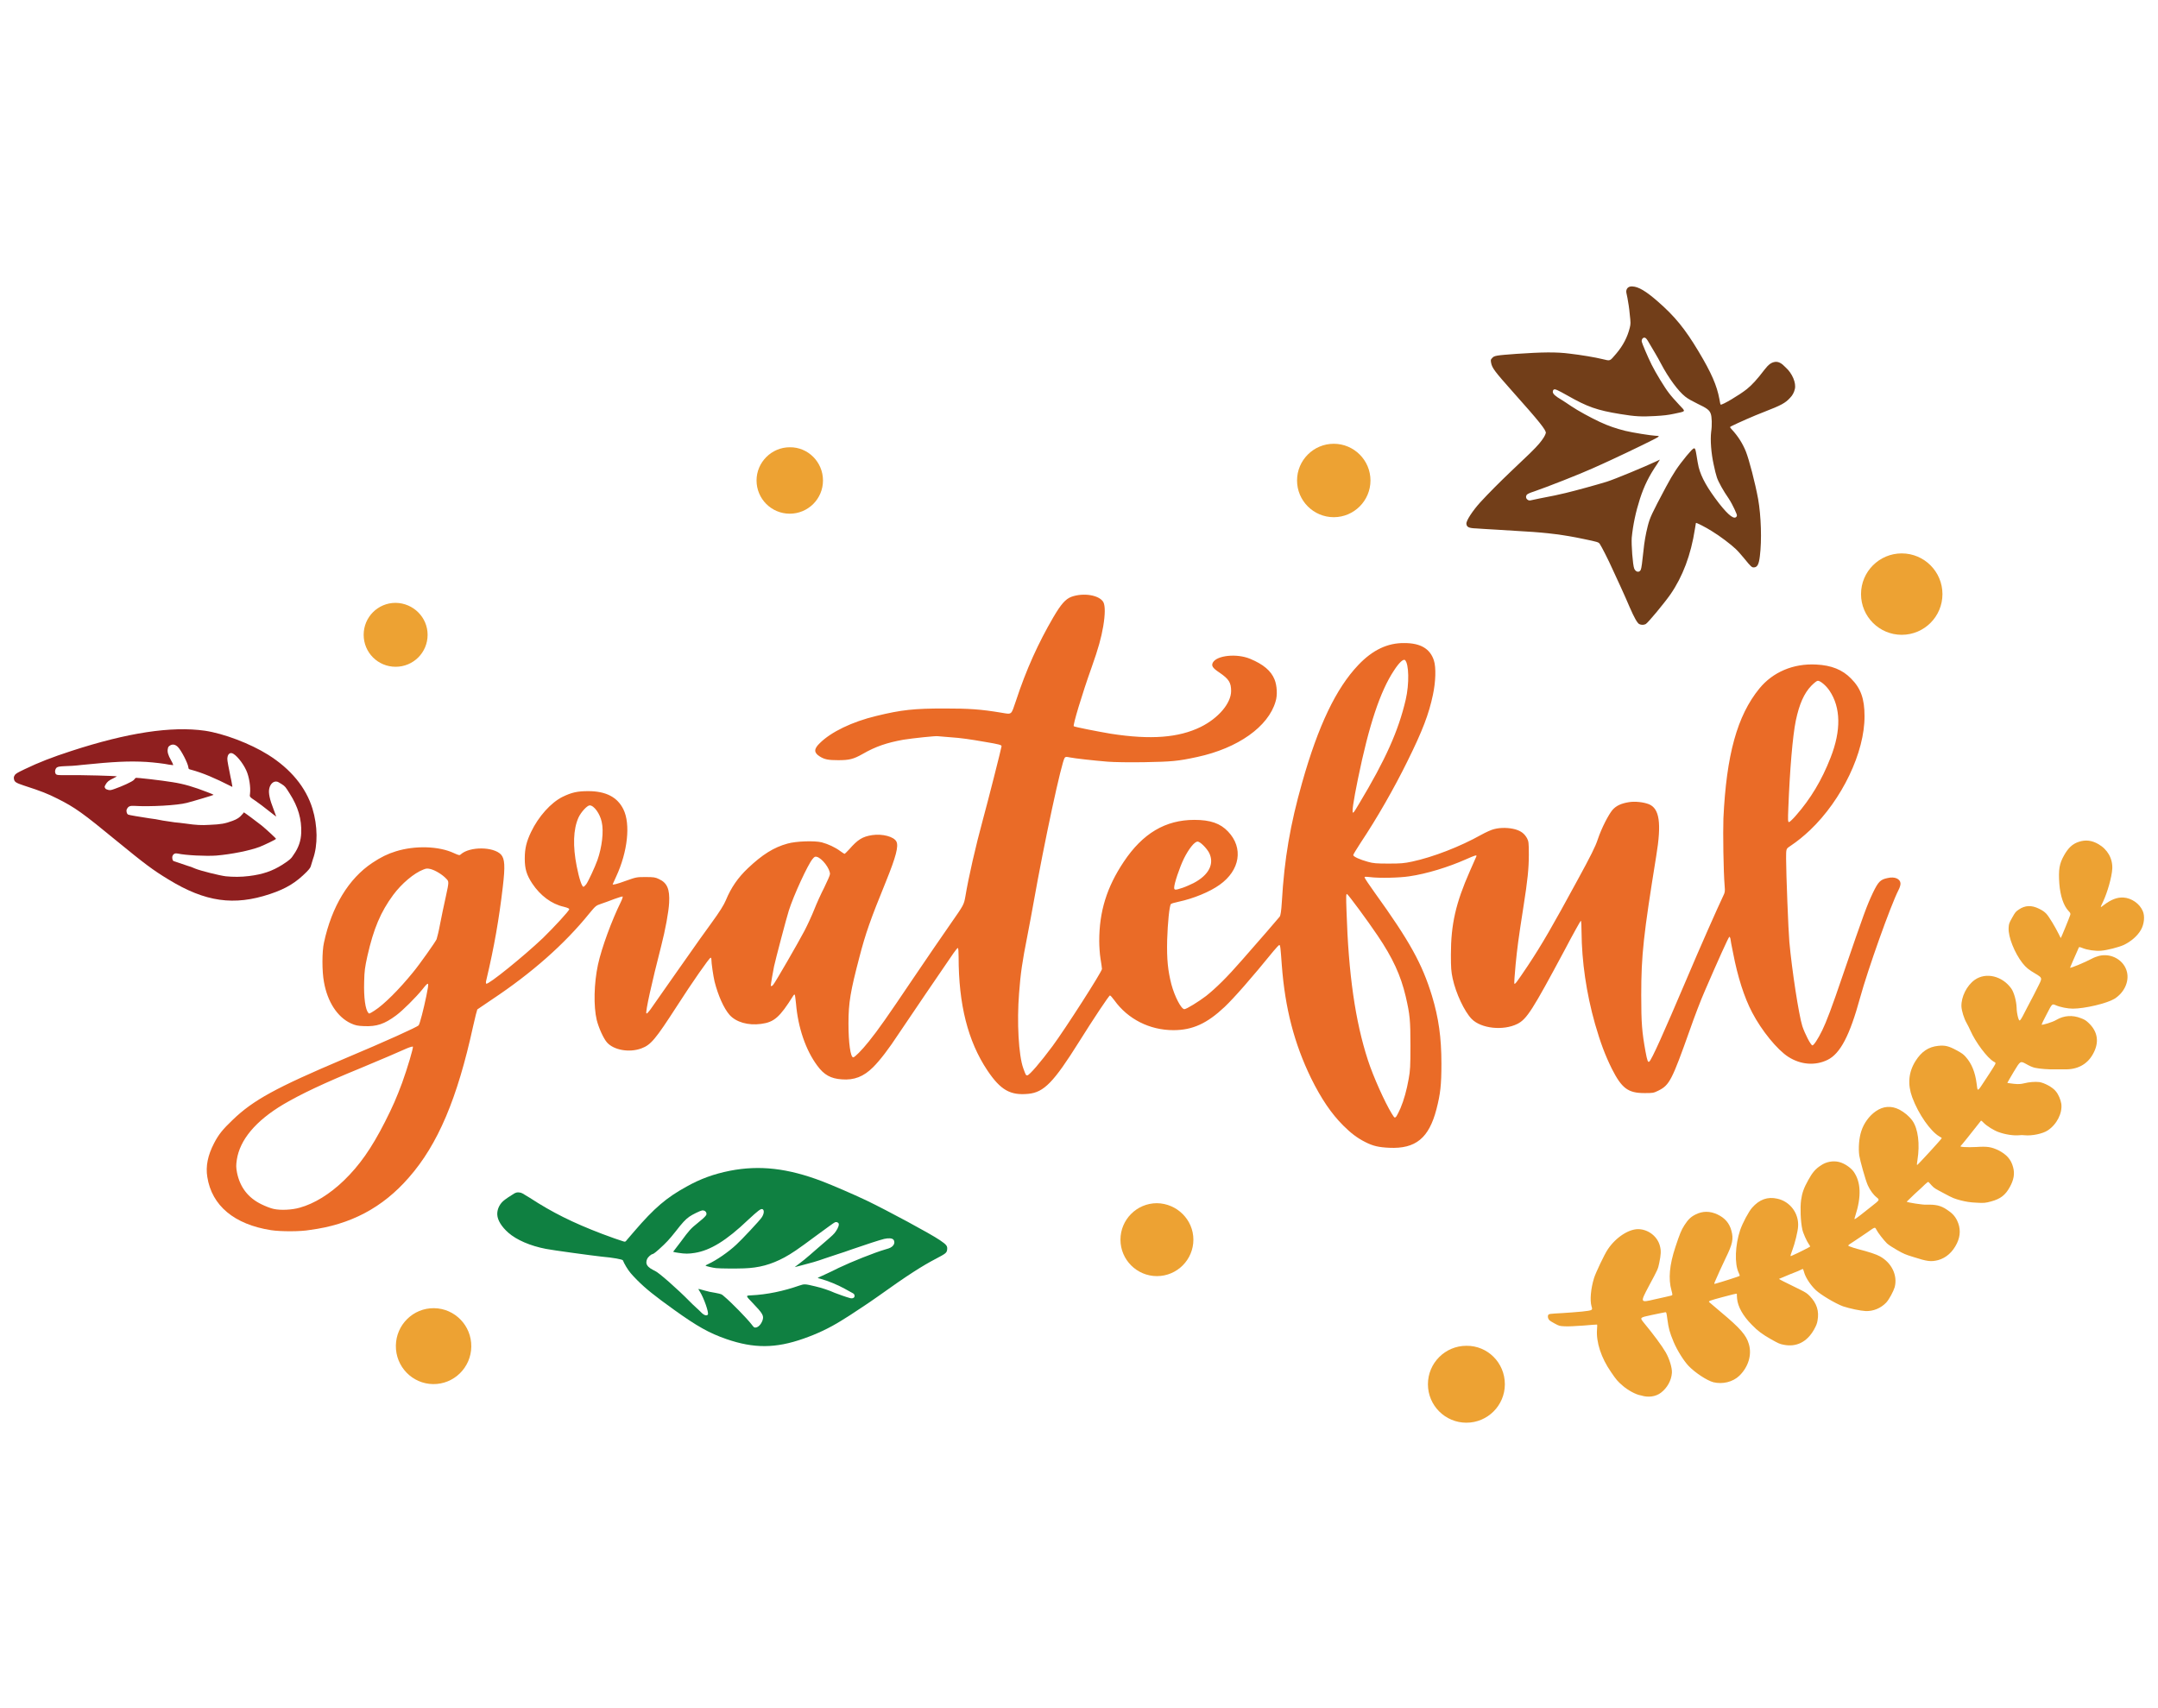
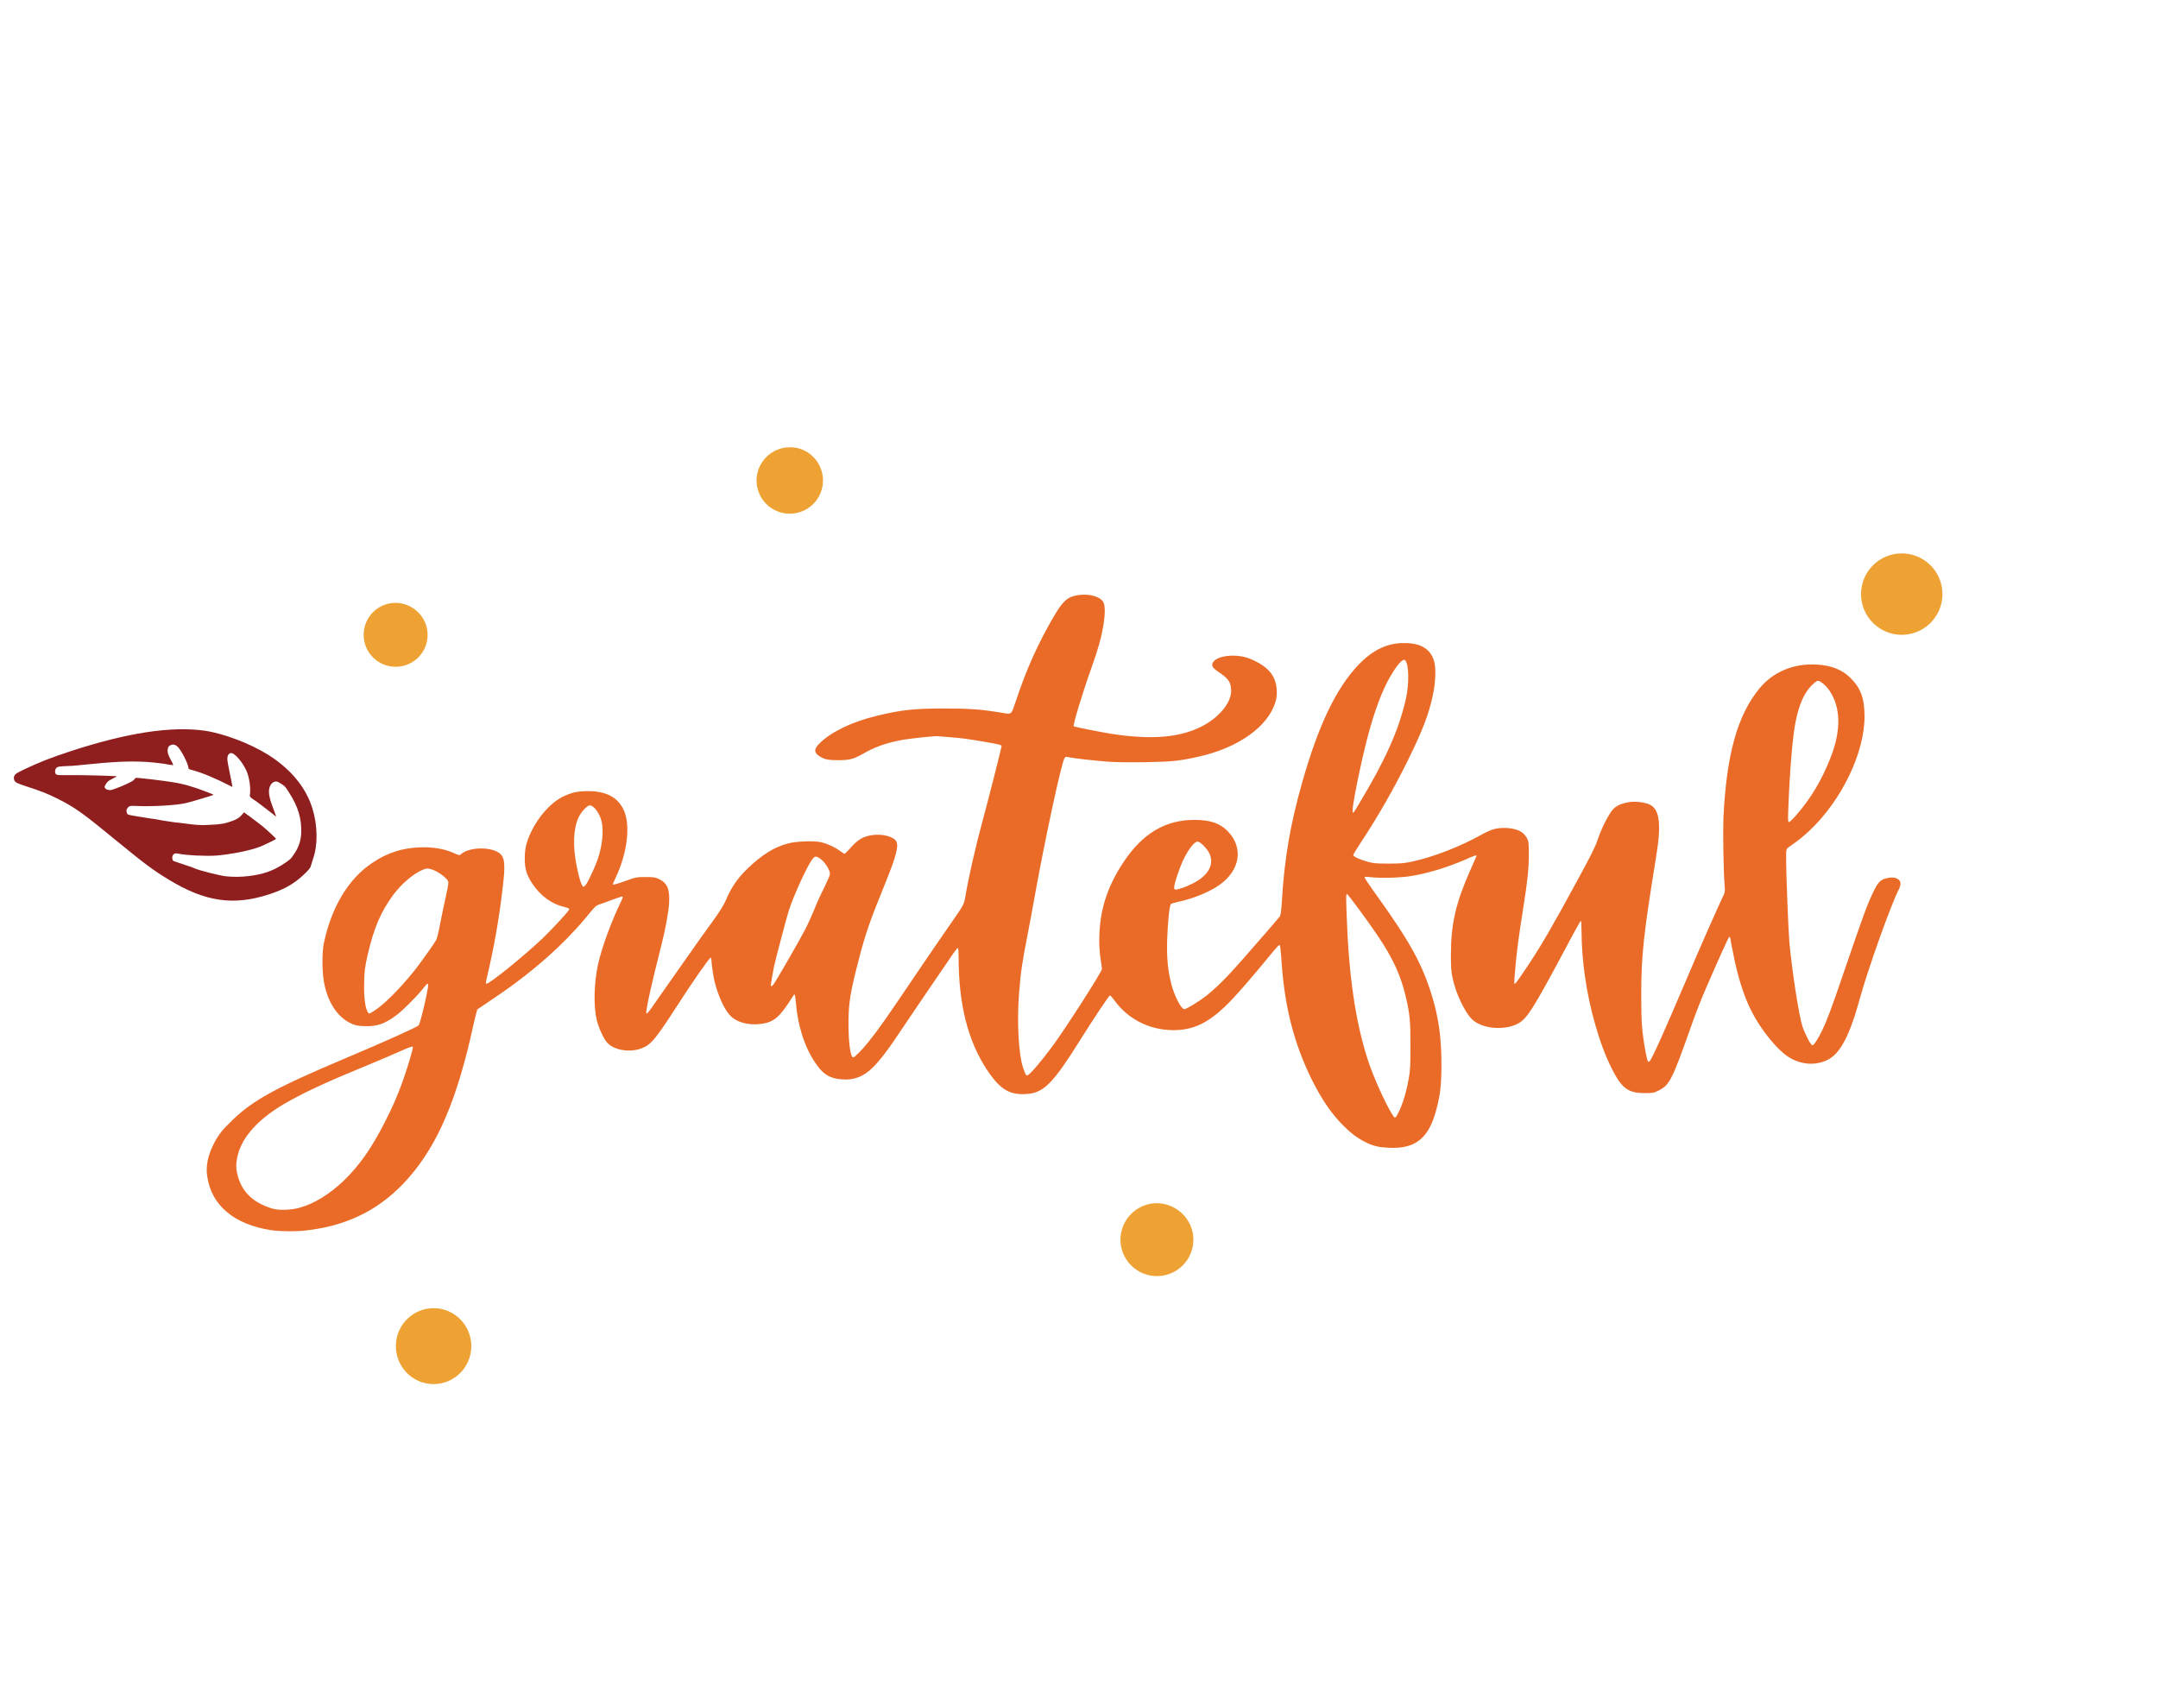
<svg xmlns="http://www.w3.org/2000/svg" version="1.1" id="Layer_1" x="0px" y="0px" width="864px" height="684px" viewBox="0 0 864 684" style="enable-background:new 0 0 864 684;" xml:space="preserve">
  <style type="text/css">
	.st0{fill:#F27227;}
	.st1{fill:#D42027;}
	.st2{fill:#090B0C;}
	.st3{fill:#96B696;}
	.st4{fill:#010101;}
	.st5{fill:#397438;}
	.st6{fill:none;}
	.st7{fill:#9C1C26;}
	.st8{fill:#F47D3B;}
	.st9{fill:#F37123;}
	.st10{fill:#FFFFFF;}
	.st11{fill:#6AAE44;}
	.st12{fill:#D57128;}
	.st13{fill:#F58020;}
	.st14{fill:#FCB017;}
	.st15{fill:#D33027;}
	.st16{fill:#128542;}
	.st17{fill:#7A2A26;}
	.st18{fill:#DAB228;}
	.st19{fill:#45853E;}
	.st20{fill:#FBF5F2;}
	.st21{fill:#0D0E0E;}
	.st22{fill:#EDC7B5;}
	.st23{fill:#BA2025;}
	.st24{fill:#009247;}
	.st25{fill:#EDA232;}
	.st26{fill:#723F1A;}
	.st27{fill:#F37125;}
	.st28{fill:#713D18;}
	.st29{fill:#8F1F1F;}
	.st30{fill:#0F8041;}
	.st31{fill:#EA6A27;}
	.st32{fill:#EEA134;}
	.st33{fill:#D4992D;}
	.st34{fill:#8A2521;}
	.st35{fill:#F1A234;}
	.st36{fill:#B82B25;}
	.st37{fill:#94977D;}
	.st38{fill:#812924;}
	.st39{fill:#723E19;}
	.st40{fill:#EA6B27;}
	.st41{fill:#EDA233;}
	.st42{fill:#D29C5E;stroke:#D29C5E;}
	.st43{fill:#EE7823;}
	.st44{fill:#BC4C27;}
	.st45{fill:#161616;}
	.st46{fill:#EE7023;}
	.st47{fill:#E5A86C;}
	.st48{fill:#C78A2B;}
	.st49{fill:#F6A822;}
</style>
  <g>
-     <path class="st39" d="M718.6,155.8c-0.3,1.3-0.9,2.5-1.9,3.5c-1.9,2.1-3.6,3-10.3,5.6c-4.2,1.6-10.7,4.5-13.1,5.7   c-0.8,0.4-0.8,0.4,0,1.3c2.6,2.8,4.4,5.7,5.7,8.9c1.3,3.3,3.7,12.5,4.9,19c1.2,6.8,1.5,16.5,0.7,22.9c-0.4,3.3-1,4.4-2.3,4.5   c-0.9,0.1-1.3-0.3-3.9-3.5c-1.1-1.3-2.6-3.1-3.5-3.9c-1.9-1.8-6.2-5.1-9.5-7.1c-2.5-1.6-6.3-3.5-6.4-3.3c0,0-0.2,1.1-0.4,2.4   c-1.6,10.4-4.9,19.1-9.8,26.2c-2.6,3.7-9,11.4-9.9,11.9c-0.8,0.4-1.8,0.4-2.6,0c-0.8-0.4-2.1-2.8-3.8-6.7c-0.8-1.9-2.3-5.3-3.4-7.7   c-1.1-2.4-2.7-5.8-3.5-7.6c-1.6-3.6-4.4-9.1-5.1-10.1c-0.5-0.7-0.8-0.8-6.6-2c-7.5-1.6-14.5-2.5-23.4-3c-2.8-0.2-7.9-0.5-11.3-0.7   c-3.4-0.2-7.1-0.4-8.1-0.5c-3-0.1-3.9-0.5-4-1.9c-0.1-1.2,2.5-5.2,5.6-8.6c3.4-3.7,7.9-8.2,12.1-12.2c6.9-6.5,9.8-9.3,11.4-11.2   c1.6-1.9,2.5-3.4,2.7-4.3c0.2-1.1-2.5-4.5-13.3-16.6c-7.1-8-8.2-9.4-8.6-11.5c-0.2-1.2-0.2-1.3,0.4-1.9c0.8-1,1.6-1.1,9.7-1.7   c10.3-0.7,16-0.8,21.3-0.1c4.4,0.5,10.4,1.5,13.2,2.2c3.3,0.8,2.8,0.9,5.5-2.2c2.8-3.3,4.5-6.7,5.4-10.3c0.4-1.6,0.4-2,0-5.5   c-0.2-2.4-0.6-4.8-0.9-6.4c-0.5-2.2-0.6-2.7-0.4-3.3c0.3-1,1.2-1.5,2.4-1.4c2.4,0.1,5.4,1.9,10,5.9c6.9,6,11,11,16.5,20.2   c5.1,8.5,7.3,13.6,8.3,19c0.2,1.2,0.4,2.2,0.5,2.2c0.4,0.4,7.5-3.8,10.5-6.2c2-1.6,4.2-4,7-7.7c1.7-2.2,2.8-3,4.4-3.2   c1.3-0.1,2.5,0.5,4.1,2.2C717.6,149.5,719.2,153.4,718.6,155.8z M694.4,203.8c-0.5-1.1-1.5-3-2.3-4.2c-2.1-3-4.1-6.6-4.7-8.4   c-0.3-0.8-0.9-3.2-1.3-5.2c-1-4.5-1.4-9.8-1-13.1c0.4-2.6,0.3-6.1-0.2-7.3c-0.5-1.4-1.6-2.2-5.2-3.9c-2.2-1.1-3.9-2-5-2.9   c-2.8-2.2-6.7-7.5-9.7-13.2c-1.4-2.7-2.6-4.6-5.3-9.2c-0.6-0.9-0.8-1.1-1.3-1.2c-0.7,0-1.2,0.7-1.1,1.6c0.1,0.6,2.3,5.9,4,9.3   c1.6,3.2,5.1,9,6.9,11.3c0.8,1.1,2.6,3.1,4,4.6c2.8,3,3.1,2.6-2,3.7c-2.4,0.5-4,0.7-7.6,0.9c-5.3,0.3-7.9,0.2-13.9-0.8   c-9.3-1.5-13.2-2.9-21.1-7.4c-4.1-2.3-5-2.7-5.5-2.4c-0.3,0.2-0.4,0.5-0.4,1c0.1,0.8,1.1,1.7,3.5,3.1c0.8,0.5,2.5,1.6,3.8,2.5   c2.8,1.9,7.8,4.6,11.4,6.3c3.6,1.7,6.7,2.7,10.2,3.6c3.3,0.8,10.4,1.9,12.3,2c2.1,0.1,2.2,0-5.5,3.8c-4.9,2.4-7.3,3.5-12.4,5.9   c-2.1,1-5.5,2.5-7.5,3.4c-4.6,2.1-18.3,7.5-23.3,9.2c-1.9,0.6-2.6,1-2.9,1.3c-0.5,0.7-0.4,1.5,0.3,2c0.4,0.3,0.7,0.4,1.5,0.2   c0.5-0.1,2-0.4,3.3-0.7c5.9-1.1,7-1.4,10.5-2.2c3.8-0.9,12.5-3.3,16.4-4.5c3.2-1,15.7-6.2,19.9-8.2c0.7-0.4,1.4-0.6,1.4-0.7   c0,0-0.5,0.8-1.1,1.8c-3.3,4.8-5.2,8.7-6.9,13.9c-1.7,5.3-2.8,10.5-3.3,15.6c-0.2,2.7,0.4,11,1,12.4c0.6,1.4,2,1.7,2.6,0.5   c0.3-0.6,0.6-3,1.1-7.7c0.3-3.2,0.9-6.7,1.7-9.8c0.9-3.5,1.5-4.8,7.3-15.7c3-5.6,4.7-8.1,8.2-12.4c3.4-4,3.4-4,4-0.5   c0.3,2,0.7,4.2,0.9,5c1.1,4.2,3.5,8.4,8.1,14.4c4,5.1,6.4,6.9,7.2,5.1C695.4,206,695.4,206,694.4,203.8z" />
    <g>
      <path class="st40" d="M108.5,492.6c-14.7-2.3-23.7-9.8-25.5-21.3c-0.7-4.3,0.2-8.7,2.7-13.5c1.8-3.5,3.5-5.6,7.5-9.4    c8.2-7.9,17.4-12.9,44.3-24.3c17.6-7.4,29.4-12.8,30.1-13.5c0.5-0.6,2-6.5,3.1-11.8c1.2-5.9,1.1-6-1.6-2.6    c-2.7,3.3-7.8,8.4-10.5,10.4c-4.7,3.5-7.8,4.5-12.8,4.3c-2.7-0.1-3.5-0.3-5.3-1.1c-5.4-2.5-9.4-8.6-10.8-16.6    c-0.8-4.2-0.8-12.2,0-15.7c3.1-14.5,9.9-25.7,19.4-32c3.3-2.2,6.1-3.6,9.4-4.6c7.7-2.4,17.2-2.1,23.2,0.7c2,0.9,2.3,1,2.8,0.5    c3.6-3.2,13.1-3.1,16.1,0.1c1.5,1.7,1.7,4.6,0.7,13c-1.5,12.8-3.4,23.8-6.6,37.3c-0.2,0.7-0.2,1.3,0,1.4    c0.8,0.5,14.9-10.9,22.7-18.3c4.5-4.4,10.5-10.9,10.5-11.5c0-0.3-0.6-0.6-2.2-1c-4.9-1.1-9.4-4.5-12.6-9.3c-2.3-3.5-3-5.9-3-10    c0-4.1,0.7-6.8,2.5-10.6c3-6.3,8-11.8,12.6-14.1c3.7-1.8,6-2.3,10.3-2.3c7.1,0,11.7,2.4,14.1,7.3c2.9,5.9,1.7,17-2.9,26.9    c-0.8,1.7-1.4,3.1-1.4,3.1c0,0.3,1.5,0,5.3-1.4c4.2-1.5,4.4-1.5,7.9-1.5c3.2,0,3.9,0.1,5.3,0.8c3.3,1.5,4.4,4,4.1,9.5    c-0.2,3.7-1.5,10.8-3.2,17.4c-3.7,14.4-6.4,26.5-5.9,26.9c0.2,0.2,0.8-0.5,1.7-1.7c0.8-1.1,3.6-5.1,6.3-9c2.7-3.8,6.7-9.6,9-12.8    c2.2-3.2,6.2-8.8,8.9-12.5c3.5-4.8,5.1-7.4,5.9-9.3c2.1-5.1,4.9-9.1,8.8-12.8c5.8-5.5,10.4-8.4,15.9-9.9c3.5-1,10.9-1.2,13.7-0.5    c2.6,0.7,5.4,2,7.4,3.5c0.8,0.6,1.6,1.1,1.8,1.1c0.1-0.1,1-0.9,1.8-1.8c3.4-3.9,5.3-5.1,9.2-5.7c4.1-0.6,8.7,0.6,9.7,2.6    c0.9,1.8-0.1,5.9-4.2,16c-6.2,15.2-8.2,20.9-10.6,30.2c-3.6,13.7-4.4,18.3-4.4,26.6c0,7.7,0.8,13.6,1.9,13.6    c0.6,0,3.4-2.8,6.2-6.3c3.8-4.7,7.5-10,17.4-24.7c5.5-8.2,12.5-18.3,15.4-22.5c5.3-7.6,5.3-7.6,5.9-10.9    c1.3-7.8,4.1-20.1,7.1-31.1c1.7-6.1,7.4-28.6,7.4-29.1c0-0.5-1.1-0.8-6.5-1.7c-6.3-1.1-9.7-1.6-14.2-1.9c-2.4-0.2-4.6-0.4-4.8-0.4    c-0.6-0.2-10,0.8-13.8,1.4c-6.6,1.2-11.1,2.7-16.3,5.7c-3.7,2.1-5.4,2.5-9.8,2.5c-4,0-5.5-0.3-7.4-1.5c-2.4-1.5-2.4-3,0-5.3    c4.5-4.5,13-8.6,22.6-10.9c10.2-2.5,15.3-3,27.3-3c10,0,14.5,0.3,22.9,1.7c4.2,0.7,3.8,1,5.7-4.6c4.2-12.8,9-23.3,15-33.6    c3.1-5.3,4.9-7.3,7.2-8.2c4.9-1.8,11.4-0.7,12.9,2.2c0.7,1.5,0.7,4.8-0.1,9.6c-0.8,4.6-1.9,8.7-4.6,16.3    c-3.9,10.9-7.6,23.3-7.2,23.7c0.3,0.3,9.5,2.1,14.8,3c16.1,2.5,27.2,1.6,36-2.7c7.1-3.5,12.2-9.5,12.2-14.4c0-3.4-0.9-4.8-4.7-7.4    c-2.7-1.8-3.3-2.7-2.6-4c1.6-2.9,9.6-3.7,14.9-1.5c5.3,2.2,8.4,4.8,9.8,8.3c1,2.5,1.2,6.3,0.4,8.8c-2.9,10.1-15.1,18.7-31.3,22.2    c-7.8,1.7-10.3,1.9-21.2,2.1c-6.1,0.1-12.2,0-14.7-0.2c-6-0.5-13.1-1.3-15.1-1.7c-1.4-0.3-1.8-0.3-2.1,0.1    c-1.2,1.3-8.2,33.8-12.5,58.1c-0.5,3-1.7,9.1-2.5,13.4c-2,10.1-2.7,14.8-3.3,22.9c-0.9,11.3-0.2,24.8,1.7,30c1,2.7,1,2.8,1.6,2.8    c0.8,0,5.2-5.1,10.1-11.7c5.1-6.9,19.8-29.8,19.8-30.9c0-0.4-0.3-2.3-0.6-4.2c-0.3-1.8-0.5-5-0.5-7c0-11.8,3-21.5,9.8-31.7    c7.6-11.4,16.7-16.8,28.3-16.8c6.4,0,10.4,1.4,13.5,4.7c6.2,6.5,4.8,15.5-3.4,21.3c-3.9,2.8-10.4,5.5-16.5,6.8    c-1.5,0.3-2.8,0.7-3,0.9c-0.6,0.6-1.3,7.6-1.5,14.3c-0.2,7.9,0.3,12.4,1.7,17.9c1.3,4.8,3.9,9.9,5.2,9.9c0.8,0,5.7-3,8.7-5.3    c4-3.2,8.3-7.4,14.4-14.4c6.7-7.6,14.4-16.5,15.1-17.4c0.3-0.5,0.6-2.3,0.8-5.7c1-17.5,3.4-31.2,8.1-47.8    c6.5-23,13.6-37.8,22.5-47.2c5.7-6,11.7-8.9,18.5-8.8c6.5,0,10.3,2.3,11.8,7c0.9,2.8,0.7,8.6-0.4,13.7    c-1.6,7.7-4.2,14.5-10.2,26.6c-5.2,10.6-12.1,22.7-18.7,32.6c-1.6,2.5-3,4.7-3,5c0,0.6,2.6,1.8,5.9,2.7c2.1,0.6,3.4,0.7,8.2,0.7    c5,0,6.2-0.1,9.5-0.8c8.4-1.8,19.2-6,27.6-10.7c1.8-1,4.2-2.1,5.2-2.3c2.6-0.7,6-0.6,8.5,0.1c2.4,0.7,3.7,1.8,4.7,3.6    c0.6,1.2,0.7,1.7,0.7,6.5c0,5.5-0.5,10.4-2.1,20.5c-2.2,14.1-2.5,16.6-3.2,23.6c-0.4,4-0.6,7.5-0.5,7.6c0.3,0.3,0.9-0.5,5.4-7.2    c5.7-8.6,9.8-15.7,19.9-34.3c5.3-9.7,7.2-13.5,8.1-16.3c1.5-4.5,4.3-9.9,5.9-11.8c1.5-1.7,3.5-2.6,6.6-3.1c2.5-0.4,5.8,0,7.9,0.8    c4.3,1.7,5.2,7.5,3,20.8c-5.1,31.6-6,39.6-6,55.7c0,11.3,0.3,14.7,1.7,22.5c0.7,3.8,1,4.5,1.5,4.1c0.9-0.5,6-12,14.6-32.2    c5.7-13.5,12.9-29.7,15-34.1c0.7-1.4,0.8-1.8,0.6-4c-0.5-6-0.7-21.3-0.5-27.1c1.2-25.4,5.5-41.1,14.4-52    c5.4-6.6,13.6-10.1,22.8-9.6c6.1,0.3,10.5,2.1,13.9,5.6c3.9,3.9,5.4,8.1,5.4,15c0.1,14.5-9,33.5-21.8,45.7    c-2.7,2.5-4.7,4.2-8.1,6.5c-1.5,1-1.5,1-1.5,4.9c0,5.8,0.9,28.9,1.3,33.3c1,11.2,3.8,29.4,5.2,33.8c1,3,3.3,7.5,4,7.7    c0.5,0.1,2.2-2.4,4-6.1c1.6-3.3,3.8-9,8.2-22c8.6-25.1,9.6-27.8,12.1-33.1c2.1-4.3,2.9-5.2,5.8-5.8c2.9-0.7,5.2,0.3,5.2,2.3    c0,0.5-0.3,1.6-0.8,2.5c-3.2,6.3-12.3,31.9-15.4,43.2c-4.1,15-7.9,22.3-13,24.8c-4.9,2.4-10.7,2-15.7-1.2    c-4.4-2.8-10.7-10.5-14.5-17.8c-3.2-6.1-5.8-14.3-7.6-23.7c-0.6-2.9-1.1-5.5-1.1-5.9c-0.1-0.4-0.3-0.7-0.4-0.7    c-0.3,0-4.7,9.8-9.8,21.6c-1.6,3.6-4.3,10.7-6,15.6c-7.2,20.3-8.2,22.2-12.6,24.4c-2,1-2.3,1-5.6,1c-6.6,0-9.1-1.9-13.1-9.8    c-2.7-5.5-4.5-10.3-6.7-17.9c-3.5-12.4-5.3-25-5.4-36.8c0-2.5-0.1-4.5-0.3-4.5c-0.1,0-3.1,5.3-6.5,11.8    c-12.8,23.9-15.1,27.6-18.9,29.5c-5.6,2.8-14.5,1.9-18.3-2c-2.9-3-6.3-10.2-7.6-16.2c-0.6-2.8-0.7-4.3-0.7-9.5    c0-12.1,1.9-20.6,7.6-33.5c1.3-3,2.5-5.7,2.6-5.9c0.3-0.7-0.6-0.4-4.2,1.2c-7,3.1-15.7,5.8-22.7,6.8c-3.8,0.6-12.1,0.8-15.8,0.3    c-2-0.2-2.2-0.2-2,0.3c0.1,0.3,1.8,2.9,3.9,5.8c14.2,19.7,19.1,28.7,23,41.4c2.7,8.9,3.8,16.8,3.8,27.2c0,8.6-0.4,12.1-2,18.3    c-3,11.5-8.3,15.9-18.9,15.4c-4.2-0.2-6.5-0.7-9.6-2.3c-3.2-1.6-5.8-3.6-8.8-6.6c-4.8-4.8-8.8-10.7-12.9-19    c-6.7-13.8-10.4-27.9-11.7-45.2c-0.5-6.9-0.6-8.1-1-8.1c-0.2,0-1.2,1.1-2.3,2.4c-8.7,10.7-15.8,18.8-19.6,22.4    c-7,6.6-12.8,9.3-20.5,9.3c-9.5,0-18.2-4.4-23.6-11.9c-0.8-1.1-1.6-2-1.8-2c-0.4,0-6.7,9.5-12.4,18.6    c-10.1,16.1-14,20.2-20.3,20.8c-7.2,0.7-11.1-1.5-16.4-9.4c-7.8-11.7-11.5-26.4-11.5-45.4c0-2-0.1-3.6-0.3-3.6    c-0.2,0-0.9,0.9-1.7,2c-2.7,3.9-19.4,28.4-22.1,32.5c-3.8,5.8-7.3,10.4-10.1,13.2c-3.8,3.8-7.6,5.3-12.6,4.9    c-4.4-0.3-7.1-1.8-9.8-5.5c-4.6-6.2-7.7-15.2-8.5-24.8c-0.2-1.9-0.4-3.5-0.5-3.6c-0.1-0.1-0.4,0-0.6,0.4    c-5.4,8.6-7.6,10.6-12.9,11.3c-5.2,0.7-10-0.7-12.6-3.6c-2.3-2.6-4.6-7.8-6-13.3c-0.5-2.1-1.3-7.4-1.3-9.1c0-0.3-0.1-0.5-0.3-0.5    c-0.5,0-7.4,9.9-13.5,19.4c-8.6,13.3-10.4,15.5-14.2,16.9c-4.8,1.8-11.1,0.7-13.8-2.4c-1.4-1.6-3.3-5.8-4.1-9    c-1.3-5.5-1.1-14.6,0.5-22.1c1.5-6.9,5.6-17.9,9.1-25c0.6-1.2,0.9-2.2,0.8-2.3c-0.2-0.1-1.7,0.4-3.4,1c-1.7,0.7-4.1,1.5-5.2,1.9    c-2.1,0.7-2.2,0.8-4.7,3.8c-10,12.4-23.2,24-39,34.5c-3.1,2.1-5.8,3.9-5.9,4c-0.1,0.1-0.9,3.2-1.7,6.8    c-6.3,28.9-14.1,47.3-25.7,60.5c-10.5,12.1-23.4,18.9-39.6,21C120.4,493.2,112.4,493.2,108.5,492.6z M120,483.6    c5.8-1.6,12-5.4,17.7-10.9c6.2-6,11-12.8,16.4-23.4c3.2-6.3,4.7-9.8,6.9-15.7c2.1-5.8,4.6-14.2,4.3-14.5c-0.1-0.1-1.2,0.2-2.4,0.7    c-4,1.8-9.4,4.1-18.5,7.9c-14.9,6.1-23.9,10.4-30.9,14.5c-11.1,6.6-17.5,14.2-18.7,22.3c-0.3,2.2-0.3,2.9,0.1,5.1    c1.2,5.8,4.4,10,9.7,12.6c1.6,0.8,3.9,1.7,5,1.9C112.3,484.7,116.9,484.5,120,483.6z M560.7,443.8c1.4-3.3,2.5-7.3,3.3-11.8    c0.6-3.3,0.7-4.9,0.7-13.3c0-10.1-0.2-12.4-1.9-19.7c-2-8.5-5.2-15.4-11.2-24.3c-4.1-6.1-11.8-16.5-12.3-16.7    c-0.4-0.1-0.4,1-0.2,6.8c0.8,25.3,3.5,44.2,8.6,59.8c2.1,6.5,6.8,16.9,9.5,21.3c1.2,1.9,1.2,1.9,1.9,1.1    C559.4,446.5,560.2,445,560.7,443.8z M149.9,404.7c3.8-2.4,9.9-8.5,15.5-15.4c2.5-3,9-12.2,9.4-13.2c0.2-0.6,0.9-3.3,1.4-6.1    c0.5-2.8,1.6-7.7,2.3-11c1.3-6,1.3-6,0.1-7.2c-1.5-1.6-4.3-3.3-6.2-3.8c-1.3-0.3-1.7-0.3-2.9,0.2c-3.7,1.4-8.7,5.6-12.1,10.2    c-5,6.8-7.8,13.4-10.3,24.4c-1,4.6-1.2,5.9-1.3,10.3c-0.2,6.4,0.5,11.3,1.7,12.5C147.7,406,147.9,406,149.9,404.7z M309.6,394.3    c0.8-0.9,10.1-17,12.5-21.6c1.2-2.3,3-6.2,3.9-8.5c0.9-2.3,2.7-6.3,4-8.8c1.2-2.5,2.3-4.9,2.3-5.4c0-2.2-3.2-6.4-5.3-6.9    c-0.6-0.2-1,0-1.7,0.9c-1.8,2.1-7.6,14.6-9.5,20.7c-0.9,2.8-5.3,19.5-5.9,22.3c-0.4,1.8-1.3,7.2-1.3,7.7    C308.6,395,309.2,394.9,309.6,394.3z M473.5,355.5c1.2-0.4,3.2-1.3,4.4-1.9c6.1-3.2,8.4-7.7,6.2-12.1c-1-1.9-3.6-4.5-4.6-4.5    c-1.3,0-3.6,3-5.5,6.8c-1.8,3.7-3.9,10.1-3.9,11.6C470.1,356.5,470.5,356.5,473.5,355.5z M234.7,354.1c0.9-1.3,3.5-6.9,4.5-9.7    c1.8-5.1,2.6-11.5,1.7-15.3c-0.7-3.3-3.1-6.6-4.8-6.6c-1,0-3.5,2.7-4.5,4.9c-2.1,4.7-2.3,11.4-0.7,19.5c1,5.1,2.1,8.2,2.7,8.2    C233.9,355,234.3,354.6,234.7,354.1z M719,326.6c5.9-6.7,10.4-14.2,13.9-23.2c4.3-10.9,4.1-20.1-0.4-26.8c-1.4-2.1-3.7-4-4.7-4    c-0.4,0-1.4,0.8-2.6,2c-2.9,3-4.8,7.3-6.2,13.9c-1.3,6.3-2.4,19.8-3,34.9c-0.2,5.1-0.2,5.8,0.3,5.8    C716.6,329.1,717.8,328,719,326.6z M544.1,321.9c10.7-17.8,15.8-29.3,18.7-41.7c1.5-6.4,1.3-14.5-0.3-15.9    c-0.7-0.5-2.4,1.1-4.4,4.2c-5.5,8.3-10,21.8-14.4,43.3c-1.9,9.3-2.6,14-1.9,13.6C542,325.4,543,323.8,544.1,321.9z" />
-       <path id="Untitled_x5F_Artwork.png__x28_1_x29__2_" class="st41" d="M649.7,554.9c-2-1.7-2.6-2.4-4.7-5.5    c-3.9-5.6-6-11.9-5.6-17.1c0.1-1,0.1-1.8,0-1.9c0,0-2.5,0.1-5.4,0.4c-2.9,0.2-6.3,0.4-7.5,0.3c-2.1-0.1-2.2-0.1-4.2-1.2    c-1.8-1-2.1-1.2-2.4-1.9c-0.2-0.4-0.2-1-0.1-1.3c0.3-0.6,0.3-0.6,5.8-0.9c1.9-0.1,5.5-0.4,7.8-0.6c4.3-0.5,4.3-0.5,3.8-2.1    c-0.7-2.4-0.3-7.1,1-11.3c0.6-2,4.2-9.6,5.5-11.5c3.2-4.8,8.5-8.3,12.5-8.1c4,0.2,7.5,3.1,8.4,6.8c0.5,1.9,0.4,3.4-0.3,6.8    c-0.5,2.4-0.5,2.4-4.1,9.1c-3.6,6.8-3.6,6.8,2.3,5.4c3.3-0.7,6.2-1.4,6.6-1.5c0.6-0.2,0.6-0.2,0.1-2.1c-1.3-4.6-0.8-10.2,1.6-17.4    c1.7-5.1,2.3-6.7,3.6-8.7c1.5-2.3,2.5-3.3,4.5-4.3c2.8-1.4,5.7-1.4,8.7,0c3,1.4,4.8,3.5,5.6,6.5c0.9,3.3,0.5,5.3-2.3,11    c-1.7,3.6-3,6.4-4.2,9.2c-0.5,1.2-0.5,1.2,0.2,1c1.6-0.4,9.5-2.9,9.6-3.1c0.1-0.1-0.1-0.7-0.4-1.3c-1.7-3.6-1.4-11,0.6-17    c1-2.9,3.4-7.4,4.8-9c2.9-3.3,6.2-4.5,10.1-3.6c5.1,1.1,8.7,5.9,8.3,11.2c-0.1,1.9-1.3,6.8-2.3,9.4c-1,2.8-1,2.6,0.3,2    c2.1-0.9,6.6-3.2,6.8-3.4c0.1-0.1-0.2-0.6-0.5-1c-0.8-1.1-2.3-4.4-2.6-5.9c-0.7-3.1-0.9-8.7-0.5-11.7c0.4-2.9,1.1-4.9,2.9-8.1    c1.6-2.9,2.8-4.4,5-5.8c2.1-1.5,4.9-2,7.3-1.4c2.1,0.5,4.6,2.2,5.8,3.8c3,4.2,3.2,10.1,0.7,17.8c-0.3,0.8-0.4,1.3-0.2,1.3    c0.4-0.1,3.4-2.5,6.8-5.2c3.2-2.5,3.2-2.5,2-3.5c-1.4-1.1-2.7-2.9-3.6-4.9c-0.9-2-3.1-9.9-3.4-11.9c-0.4-2.9-0.1-7,0.8-9.7    c1-3.2,3.2-6.2,5.8-8c3-2.1,6.2-2.3,9.4-0.7c2.1,1.1,4,2.7,5.3,4.5c2.3,3.3,3,9.4,2,15.7c-0.2,1.2-0.3,2.1-0.1,2    c0.5-0.3,9.5-10.1,9.8-10.7c0.1-0.1-0.3-0.4-0.9-0.7c-3.5-2-8.4-8.9-10.9-15.7c-1.9-5.2-1.5-10,1.3-14.5c2.4-3.8,5.2-5.7,9.1-6.1    c2.7-0.3,4.3,0.1,7.4,1.8c2.2,1.2,2.7,1.6,3.6,2.6c2.4,2.7,3.8,6.1,4.4,10.8c0.4,3.3,0.2,3.4,3.4-1.5c1.2-1.8,2.7-4.1,3.3-5.1    c1.1-1.8,1.1-1.8,0.1-2.3c-2.5-1.4-7.3-7.8-9.3-12.4c-0.4-0.9-1.1-2.3-1.5-3c-1.1-1.9-2-4.9-2.1-6.7c-0.1-3.8,2.1-8.3,5.3-10.6    c4.5-3.2,11.1-1.6,14.7,3.5c1.1,1.6,2,5,2.1,7.6c0,1.2,0.3,3,0.6,4c0.6,1.9,0.6,1.9,3.6-4c1.7-3.2,3.8-7.2,4.6-8.9    c1.5-3,1.5-3-1.1-4.6c-2.9-1.7-3.9-2.5-5.4-4.4c-3.1-4-5.7-10.4-5.5-14c0.1-1.6,0.1-1.8,1.4-4.1c1.3-2.3,1.4-2.4,2.7-3.3    c2.5-1.7,5.1-1.8,8.1-0.3c1.4,0.7,2,1.1,2.9,2c1.1,1.2,3.5,5.2,5,8.2c0.4,0.8,0.7,1.5,0.8,1.5c0.1,0,3.5-8.3,3.8-9.3    c0.1-0.5,0-0.8-0.7-1.5c-2-2.1-3.3-6-3.7-10.9c-0.4-5.7,0-8,1.9-11.4c1.7-3,3.4-4.6,5.9-5.4c2.7-0.9,5.2-0.6,7.8,0.9    c3.7,2.1,5.8,5.8,5.6,9.9c-0.2,3.4-2,9.6-3.7,13.2c-1.2,2.5-1.2,2.5,0.2,1.4c3-2.3,5.4-3.2,7.9-3.1c3.3,0.2,6.5,2.4,7.8,5.4    c0.9,2,0.6,5.2-0.7,7.5c-1.4,2.5-4,4.7-6.9,6.1c-2,0.9-6.6,2.1-9.1,2.3c-2.3,0.2-5.6-0.3-7.5-1.1c-1.3-0.5-1.3-0.5-1.6,0.3    c-1.3,2.9-3.3,7.5-3.3,7.6c0.1,0.3,5.9-2.1,8.7-3.6c0.7-0.4,2-0.9,2.8-1.1c5-1.3,10.2,1.7,11.3,6.5c0.9,3.9-1.2,8.3-5.1,10.7    c-3,1.8-11.8,3.9-16.6,3.9c-2.1,0-5.1-0.6-6.9-1.4c-1.4-0.6-1.4-0.6-3.5,3.5c-1.2,2.2-2.1,4.2-2.1,4.3c0.1,0.3,4.5-1,5.9-1.9    c3.1-1.8,6.5-2,9.8-0.7c1.6,0.6,2,0.9,3,1.8c3.9,3.6,4.5,8,1.8,12.7c-2.3,4.1-6.3,6.2-11.5,6c-1.2,0-2.8,0-3.6,0    c-2.2,0.1-6.3-0.2-8-0.6c-1-0.2-2.3-0.8-3.7-1.6c-2.2-1.2-2.2-1.2-4.8,3.1c-1.4,2.4-2.6,4.4-2.6,4.5c0,0.1,1.2,0.2,2.6,0.4    c1.9,0.2,2.9,0.1,4.1-0.2c2-0.5,4.3-0.7,6.1-0.5c2,0.3,5.4,2.1,6.6,3.7c1.1,1.3,1.9,3.3,2.2,5c0.5,3.7-1.8,8.3-5.5,10.7    c-2,1.3-6.3,2.2-9.2,1.9c-0.6-0.1-1.6-0.1-2.2,0c-2.3,0.2-5.6-0.3-8.3-1.3c-1.7-0.6-4.7-2.4-6-3.8c-0.9-0.9-0.9-0.9-1.3-0.3    c-3.6,4.6-7.6,9.6-7.8,9.7c-0.7,0.4,2.5,0.6,6.3,0.4c4.5-0.3,6,0,8.8,1.3c3.3,1.7,5.1,3.7,5.9,6.8c0.7,2.6,0.3,5-1.3,7.9    c-1.8,3.3-3.8,4.8-7.5,5.8c-2.2,0.6-2.9,0.7-5.9,0.5c-2.5-0.1-4.2-0.4-6.2-0.9c-2.6-0.7-3.2-0.9-6.7-2.8c-3.6-1.9-4-2.1-5-3.2    c-0.6-0.7-1.2-1.3-1.3-1.4c-0.1-0.1-0.7,0.3-1.3,0.9c-0.6,0.6-2.5,2.4-4.3,4c-1.7,1.6-3.1,3-3.1,3c0.1,0.3,6.5,1.3,7.8,1.2    c3.8-0.1,5.8,0.3,8.3,2c2,1.3,3.2,2.5,4.1,4.4c1.4,2.9,1.4,6-0.1,9.1c-1.7,3.5-4.3,5.8-7.5,6.7c-2.9,0.7-4.2,0.6-10.1-1.3    c-2.9-0.9-3.7-1.2-6.3-2.7c-2.1-1.2-3.3-2-4.1-2.7c-1.3-1.3-3.6-4.2-4.3-5.6c-0.5-1-0.5-1-3.6,1.2c-1.7,1.2-4.2,2.8-5.5,3.7    c-2.5,1.6-2.5,1.6-1.3,2c0.6,0.2,1.9,0.7,2.8,0.9c4.7,1.2,7.7,2.2,9.1,3c4.7,2.6,7.1,7.6,5.9,12.3c-0.5,1.7-2.2,4.9-3.4,6.2    c-2.2,2.3-5.2,3.5-8.2,3.4c-2.1-0.1-6.4-1-9.1-1.9c-3-1.1-8.9-4.6-10.9-6.5c-2.1-2-4-4.9-4.6-6.9c-0.5-1.7-0.5-1.7-1-1.4    c-0.3,0.2-2.4,1.1-4.8,2c-2.3,1-4.3,1.8-4.3,1.8c-0.1,0.1,1.6,1,8.4,4.3c2.4,1.2,2.8,1.5,3.9,2.6c2.8,2.9,3.8,6,3.1,9.8    c-0.2,1.2-0.5,2-1.4,3.6c-2.8,5-7.1,7.1-12.1,6.1c-1.7-0.3-2.2-0.6-5.1-2.2c-3.5-2-5.3-3.3-7.7-5.8c-3.6-3.6-5.6-7.3-5.9-10.4    c-0.1-0.9-0.1-1.8-0.1-2c0-0.2-2,0.3-5.7,1.3c-5.2,1.4-5.7,1.6-5.4,2c0.2,0.2,2.3,2,4.7,4c7.8,6.5,10.2,9.3,11.2,12.8    c1.3,4.3-0.2,9.2-3.8,12.7c-2.6,2.5-6.7,3.5-10.4,2.6c-2.6-0.7-7.3-3.8-9.9-6.5c-2-2.1-4.6-6.3-6-9.6c-1.7-4.1-2-5.4-2.5-9    c-0.4-3-0.4-3-1-2.9c-0.3,0.1-2.8,0.5-5.4,1.1c-4.7,1-4.7,1-3.1,3c3.8,4.6,7.3,9.3,8.8,11.9c1.5,2.6,2.6,6.2,2.5,8.2    c-0.2,3.1-1.9,6.1-4.4,8c-2.1,1.6-5.1,2-7.9,1.1C654.9,558.5,651.5,556.5,649.7,554.9z" />
      <path class="st29" d="M125.3,344c-0.2,0.6-0.5,1.6-0.7,2.3c-0.3,1.1-0.4,1.3-1.8,2.8c-4.3,4.3-8.1,6.7-14.7,8.9    c-14.4,4.8-25.9,3.2-40.6-5.8c-6.3-3.8-9.7-6.4-20.7-15.4c-13.6-11.2-16.8-13.5-23.8-17c-4-2-6.2-2.9-13.6-5.3    c-3-1-3.6-1.4-3.8-2.5c-0.1-0.6-0.1-0.9,0.2-1.4c0.4-0.8,1-1.1,4.1-2.6c5.6-2.7,11-4.8,18.7-7.3c22.4-7.3,40-10,53.4-8.1    c7.5,1.1,18.1,5.1,25.3,9.6c9.1,5.7,15.2,13.1,17.8,21.6C127.2,330.6,127.3,338.5,125.3,344z M120.6,333.5    c0.2-5.4-1.2-10.4-4.6-15.7c-1.7-2.7-1.8-2.9-3.2-3.8c-0.8-0.5-1.6-1-1.9-1c-1.4-0.3-2.7,0.9-3.1,2.8c-0.4,1.7,0.2,4.4,1.7,8.2    c0.6,1.6,1.1,3,1.1,3c0,0-1.4-1-3-2.3c-1.6-1.3-4-3.1-5.3-4c-2.4-1.6-2.4-1.6-2.2-2.9c0.3-2.5-0.3-6.7-1.5-9.3    c-1.4-3.1-4.3-6.6-5.8-6.9c-0.8-0.2-1.5,0.4-1.7,1.5c-0.2,0.9-0.1,1.5,0.8,6c0.3,1.5,0.6,3.1,0.7,3.4c0.1,0.4,0.2,1.1,0.3,1.7    c0.2,1,0.2,1-0.3,0.7c-6.7-3.4-11.4-5.4-16.2-6.7c-0.9-0.2-0.9-0.3-1-1c-0.2-1.6-2.8-6.7-4.2-8.1c-1-1-2.1-1.2-3.1-0.6    c-0.6,0.4-0.8,0.6-0.9,1.3c-0.3,1.2,0.1,2.6,1.3,4.7c0.7,1.2,0.9,1.9,0.8,1.9c-0.1,0-0.9-0.1-1.6-0.2c-1.8-0.4-6.1-0.9-9.1-1.1    c-7-0.4-13-0.1-25.8,1.2c-2.4,0.3-5.5,0.5-6.9,0.5c-2,0.1-2.6,0.2-3.1,0.5c-0.6,0.4-0.9,1.4-0.7,2.1c0.3,1,0.6,1,3.9,1    c7.4-0.1,20.6,0.3,20.8,0.5c0,0-0.7,0.4-1.5,0.8c-1.7,0.8-2.4,1.3-3.1,2.6c-0.4,0.8-0.4,0.8-0.1,1.3c0.2,0.4,0.5,0.5,1.2,0.7    c0.8,0.2,1.2,0.1,2.6-0.4c2.9-1,7.1-2.9,7.7-3.6c0.3-0.4,0.6-0.7,0.7-0.8c0.1-0.2,10.5,1,14.7,1.7c4.6,0.7,8.6,1.9,14,4    c1.4,0.5,2.5,1,2.5,1.1c0,0.1-8,2.5-10.7,3.2c-3.8,1-14.6,1.6-21.1,1.2c-1.6-0.1-2.3,0.2-2.8,1.1c-0.3,0.5-0.3,0.8-0.2,1.4    c0.1,0.5,0.3,0.8,0.6,1c0.4,0.2,4.7,0.9,8.6,1.5c1.1,0.1,3.5,0.5,5.4,0.9c1.9,0.3,4,0.6,4.7,0.7c0.7,0,2.6,0.3,4.4,0.5    c4.2,0.6,6.2,0.7,9.5,0.5c4.7-0.2,6.2-0.5,9.2-1.6c1.9-0.7,2.9-1.4,3.8-2.5c0.4-0.4,0.7-0.8,0.7-0.9c0.1-0.1,5.3,3.8,7.2,5.3    c2.5,2.1,5.8,5.2,5.7,5.3c-0.1,0.3-4.3,2.3-6.5,3.2c-3.9,1.5-11.4,3-17.4,3.5c-4,0.3-12.3-0.1-15.4-0.8c-1-0.2-1.7,0-2.1,0.9    c-0.3,0.6-0.1,1.9,0.4,2.1c0.5,0.2,3.6,1.2,5.6,1.9c0.8,0.2,2.2,0.7,3,1.1c2.2,0.9,9.8,2.8,12.3,3.1c3,0.3,6.1,0.3,9.3-0.1    c5.6-0.7,9.3-2,13.3-4.5c3.1-2,3.6-2.5,4.6-4.1C119.6,339.4,120.5,336.5,120.6,333.5z" />
-       <path class="st30" d="M201.4,481c0.9-0.8,3-2.2,4.5-3.1c0.8-0.4,1.2-0.5,2-0.4c1,0.1,1.2,0.3,4.3,2.2c8.9,5.8,17.1,9.9,28.9,14.4    c3.4,1.3,6.9,2.5,8.5,3c0.7,0.2,0.8,0.2,1.4-0.6c0.3-0.4,1.7-2,3-3.5c8-9.3,12.8-13.4,20.8-17.8c5.7-3.2,11-5.1,17.5-6.4    c11.9-2.3,23.1-1,36.8,4.2c4.4,1.7,12.3,5.1,17.8,7.7c8.3,4,25.6,13.3,29.4,15.9c2.8,1.9,3.1,2.4,2.9,3.9    c-0.2,1.2-0.6,1.5-4.4,3.5c-5.4,2.8-11.4,6.6-23.4,15.2c-1.9,1.4-4.4,3-5.4,3.7c-5.5,3.7-6.7,4.4-9.1,5.9c-5,3.1-9.7,5.3-15.1,7.2    c-11.3,4-20,4-31,0.2c-6.9-2.4-11.7-5.1-20.9-11.7c-7.8-5.6-11.3-8.4-14.8-11.9c-1-1-2.2-2.3-2.6-2.8c-1.2-1.4-2.6-3.8-3.1-5.1    c-0.1-0.4-3.9-1.1-8.5-1.5c-3.7-0.4-19.9-2.6-22.3-3.1c-6.3-1.2-11.8-3.6-15.1-6.5c-2.7-2.4-4.3-5-4.4-7.2    C199,484.5,199.8,482.5,201.4,481z M258.8,505.3c-0.1,0.9,0.4,1.8,1.6,2.6c0.6,0.4,1.4,0.8,1.8,1c1.4,0.5,9.3,7.5,13.9,12.2    c0.7,0.7,1.9,1.9,2.6,2.5c0.7,0.6,1.5,1.4,1.8,1.7c1.2,1.3,2.4,1.8,2.9,1.1c0.5-0.7-1.6-6.7-3.2-9.2c-0.7-1.1-0.7-1.1-0.2-1    c0.3,0.1,1.2,0.3,2.2,0.6c0.9,0.3,2.8,0.7,4.2,0.9c2.5,0.5,2.5,0.5,3.5,1.4c3,2.5,9.1,8.8,10.9,11.1c1,1.3,1.1,1.4,1.6,1.4    c1.1,0,2.3-1.2,2.9-2.9c0.6-1.9,0.1-2.7-4.1-7.1c-2.7-2.8-2.7-2.8-0.5-2.9c6.4-0.3,13-1.7,19.3-3.9c2.1-0.7,2.2-0.7,6.4,0.3    c2.6,0.6,5.6,1.6,7.8,2.6c0.6,0.2,1.9,0.7,3,1.1c1.1,0.4,2.4,0.8,2.8,0.9c1.3,0.5,2.4,0,2.1-1.1c-0.1-0.4-0.3-0.6-1.1-1    c-0.6-0.3-1.8-1-2.9-1.6c-2.7-1.5-6.6-3.1-9.5-3.9c-0.7-0.2-1.2-0.3-1.2-0.4c0,0,1.4-0.7,3-1.4c1.6-0.7,4-1.9,5.4-2.6    c5-2.4,14.5-6.2,18.7-7.4c1.9-0.5,2.6-0.9,3.2-1.7c0.5-0.7,0.5-1.6,0-2.2c-0.5-0.6-1.9-0.7-3.7-0.3c-1.7,0.4-7.5,2.3-13,4.2    c-1.7,0.6-4.2,1.5-5.6,1.9c-1.4,0.5-3.7,1.2-5.1,1.7c-1.4,0.5-3.5,1.2-4.6,1.5c-2.8,0.8-7.5,2-7.5,2c0,0,0.8-0.7,1.8-1.4    c1-0.7,2.9-2.3,4.3-3.5c1.4-1.2,4.1-3.6,6-5.2c3-2.6,3.7-3.2,4.4-4.3c0.9-1.3,1.4-2.7,1-3.2c-0.3-0.4-1-0.6-1.5-0.3    c-0.3,0.1-3.6,2.5-7.4,5.3c-7.8,5.8-9.8,7.1-12.7,8.7c-5.4,2.9-10.2,4.2-16.3,4.4c-2.9,0.1-9.2,0.1-11.1-0.1    c-1.2-0.1-4.2-0.8-4.2-1c0-0.1,0.5-0.4,1.2-0.7c3.2-1.5,7.9-4.7,11.1-7.7c2.1-1.9,9.3-9.6,10.1-10.8c1-1.4,1.2-3,0.4-3.4    c-0.7-0.3-1.8,0.6-5.8,4.3c-8.7,8.3-15.1,12.2-21.3,13.2c-2.5,0.4-3.9,0.4-6.5,0c-2-0.3-2.4-0.4-2-0.7c0.1-0.1,1.4-1.8,2.9-3.8    c3.3-4.5,3.9-5.2,6.9-7.6c1.3-1,2.6-2.2,2.9-2.6c0.5-0.6,0.5-0.7,0.4-1.3c-0.2-0.7-0.9-1.1-1.7-1c-0.7,0.1-4,1.7-5.1,2.5    c-1.6,1.1-3,2.7-5.4,5.8c-2.7,3.4-3.8,4.6-6.8,7.3c-1.8,1.6-2.3,1.9-2.9,2C259.8,503,258.9,503.9,258.8,505.3z" />
-       <path class="st41" d="M548.7,192.4c0,8.1-6.6,14.7-14.7,14.7c-8.1,0-14.7-6.6-14.7-14.7c0-8.1,6.6-14.7,14.7-14.7    C542.1,177.7,548.7,184.3,548.7,192.4z" />
      <ellipse transform="matrix(1.281192e-02 -1 1 1.281192e-02 -367.732 705.733)" class="st41" cx="173.6" cy="539.1" rx="15.2" ry="15.1" />
      <path class="st41" d="M477.8,496.4c0,8-6.5,14.6-14.6,14.6c-8,0-14.6-6.5-14.6-14.6c0-8,6.5-14.6,14.6-14.6    C471.2,481.9,477.8,488.4,477.8,496.4z" />
      <path class="st41" d="M329.5,192.4c0,7.4-6,13.3-13.3,13.3c-7.4,0-13.3-6-13.3-13.3s6-13.3,13.3-13.3    C323.5,179,329.5,185,329.5,192.4z" />
      <path class="st41" d="M777.7,237.9c0,9-7.3,16.3-16.3,16.3c-9,0-16.3-7.3-16.3-16.3c0-9,7.3-16.3,16.3-16.3    C770.4,221.6,777.7,228.9,777.7,237.9z" />
-       <path class="st41" d="M602.5,554.3c0,8.5-6.9,15.4-15.4,15.4c-8.5,0-15.4-6.9-15.4-15.4c0-8.5,6.9-15.4,15.4-15.4    C595.6,538.8,602.5,545.7,602.5,554.3z" />
      <path class="st41" d="M171.2,254.2c0,7.1-5.7,12.8-12.8,12.8c-7.1,0-12.8-5.7-12.8-12.8c0-7.1,5.7-12.8,12.8-12.8    C165.5,241.5,171.2,247.2,171.2,254.2z" />
    </g>
  </g>
</svg>